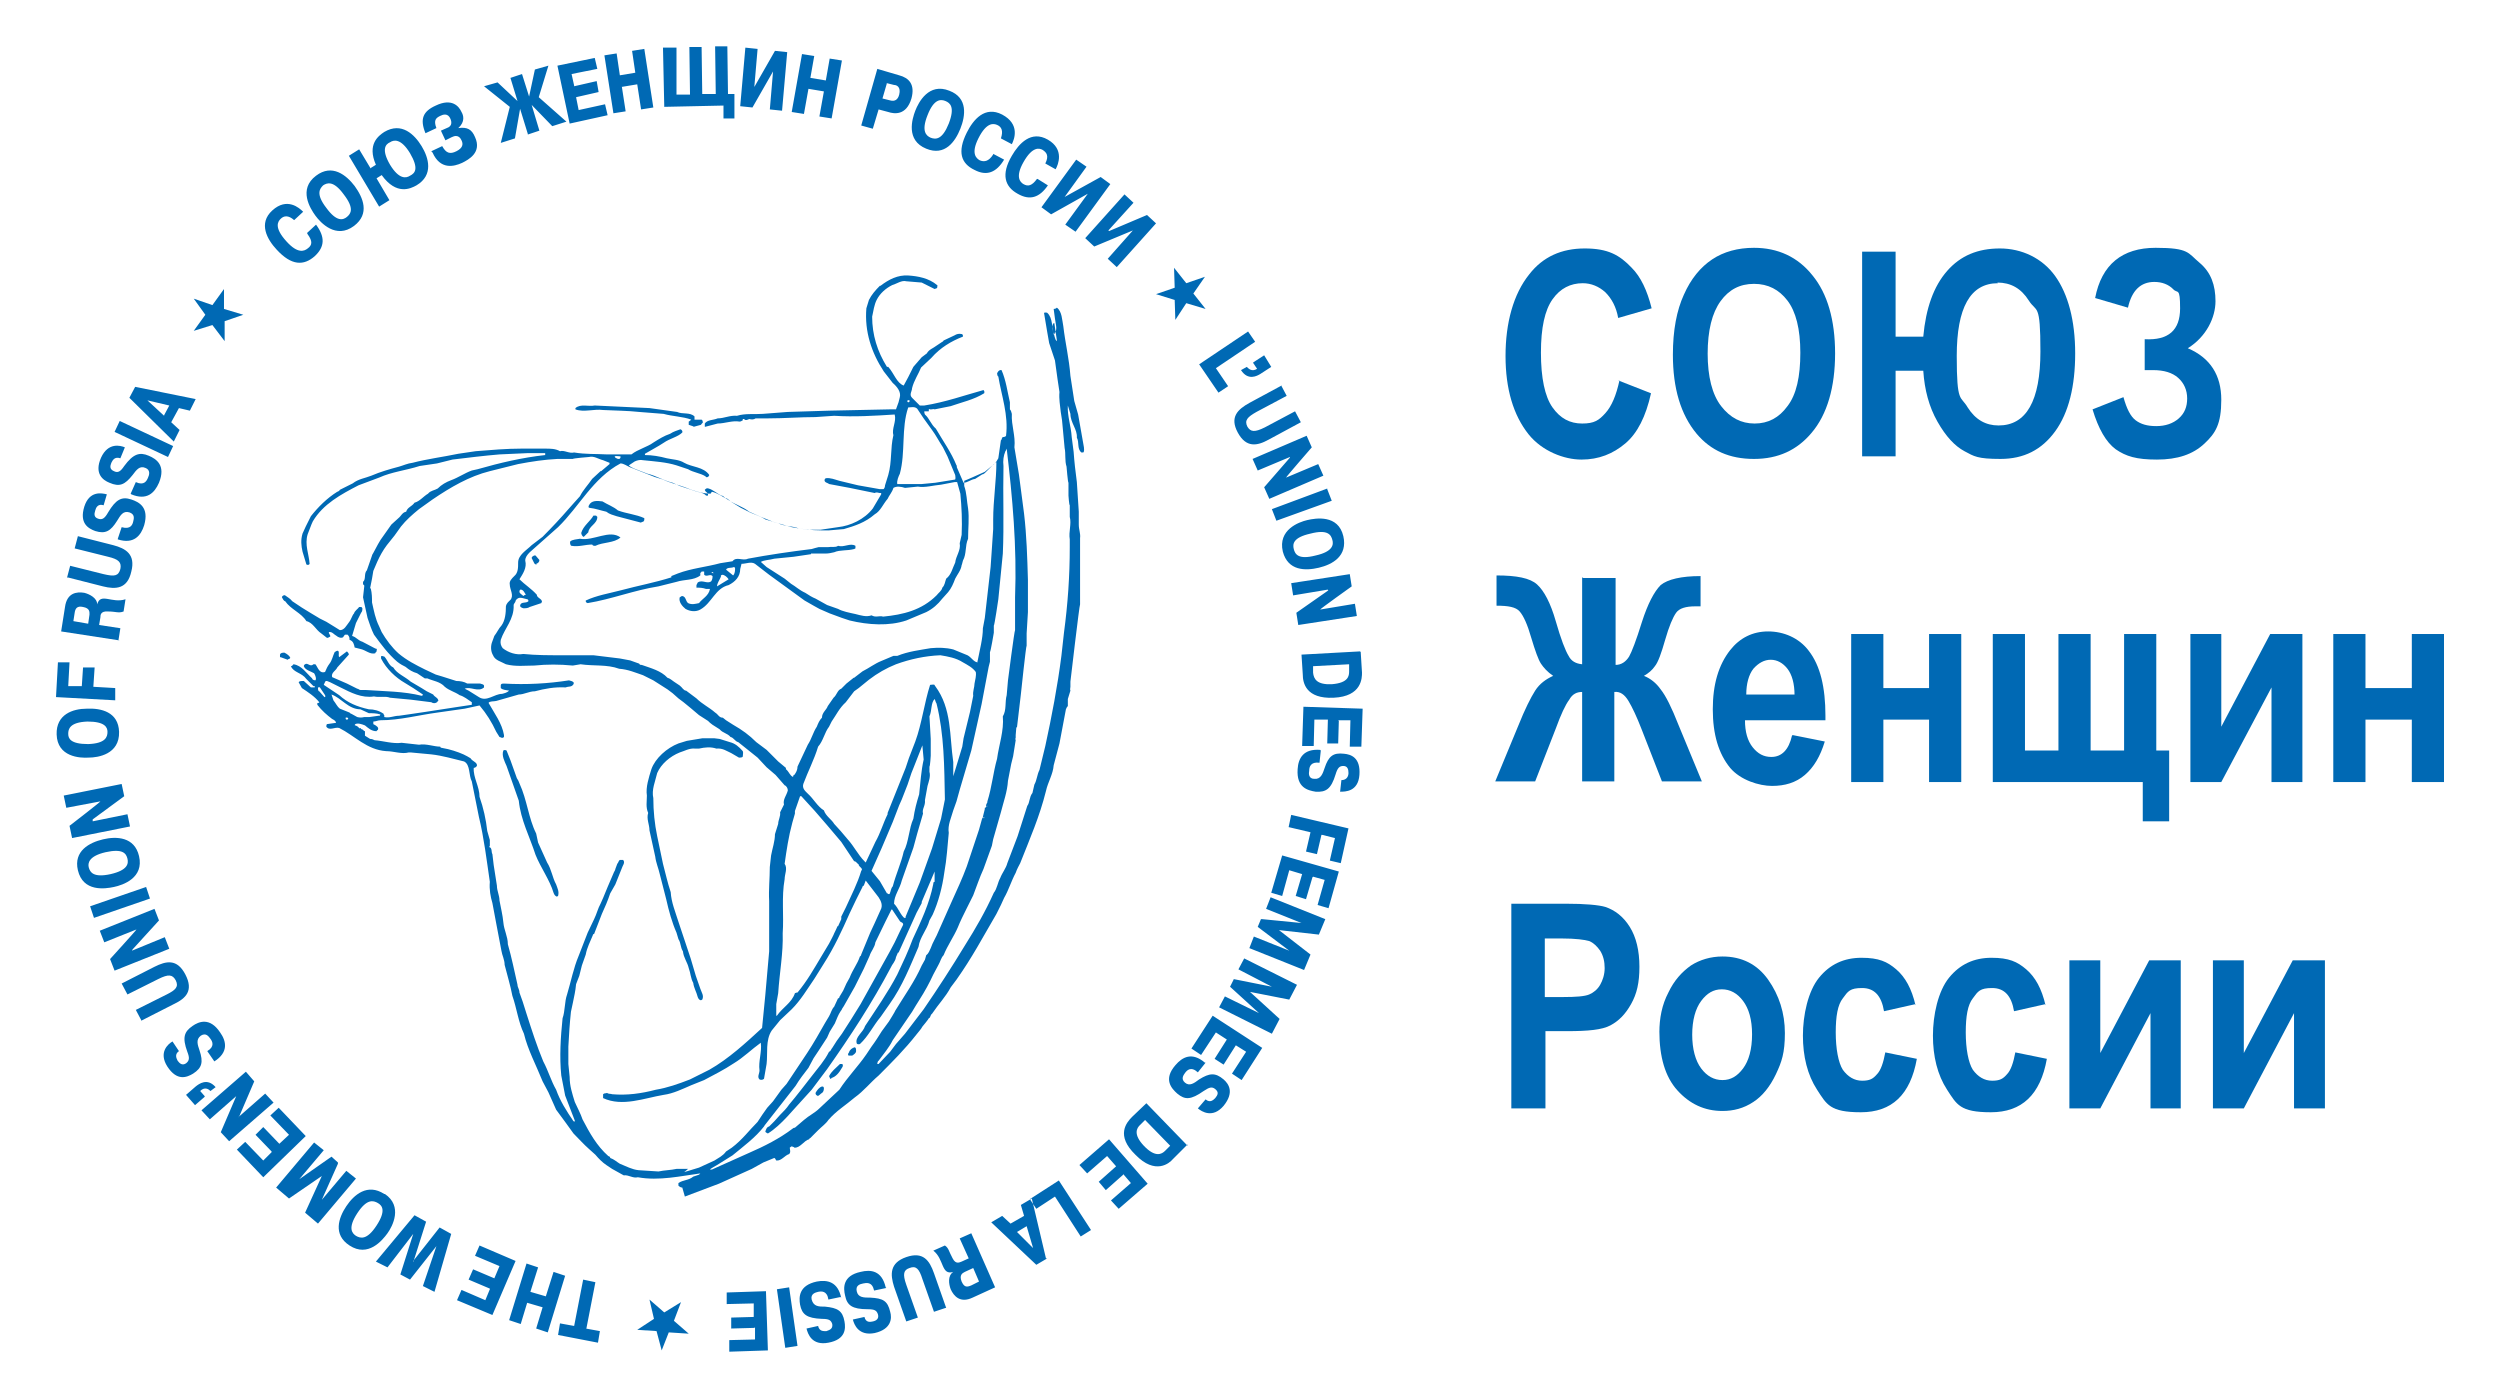
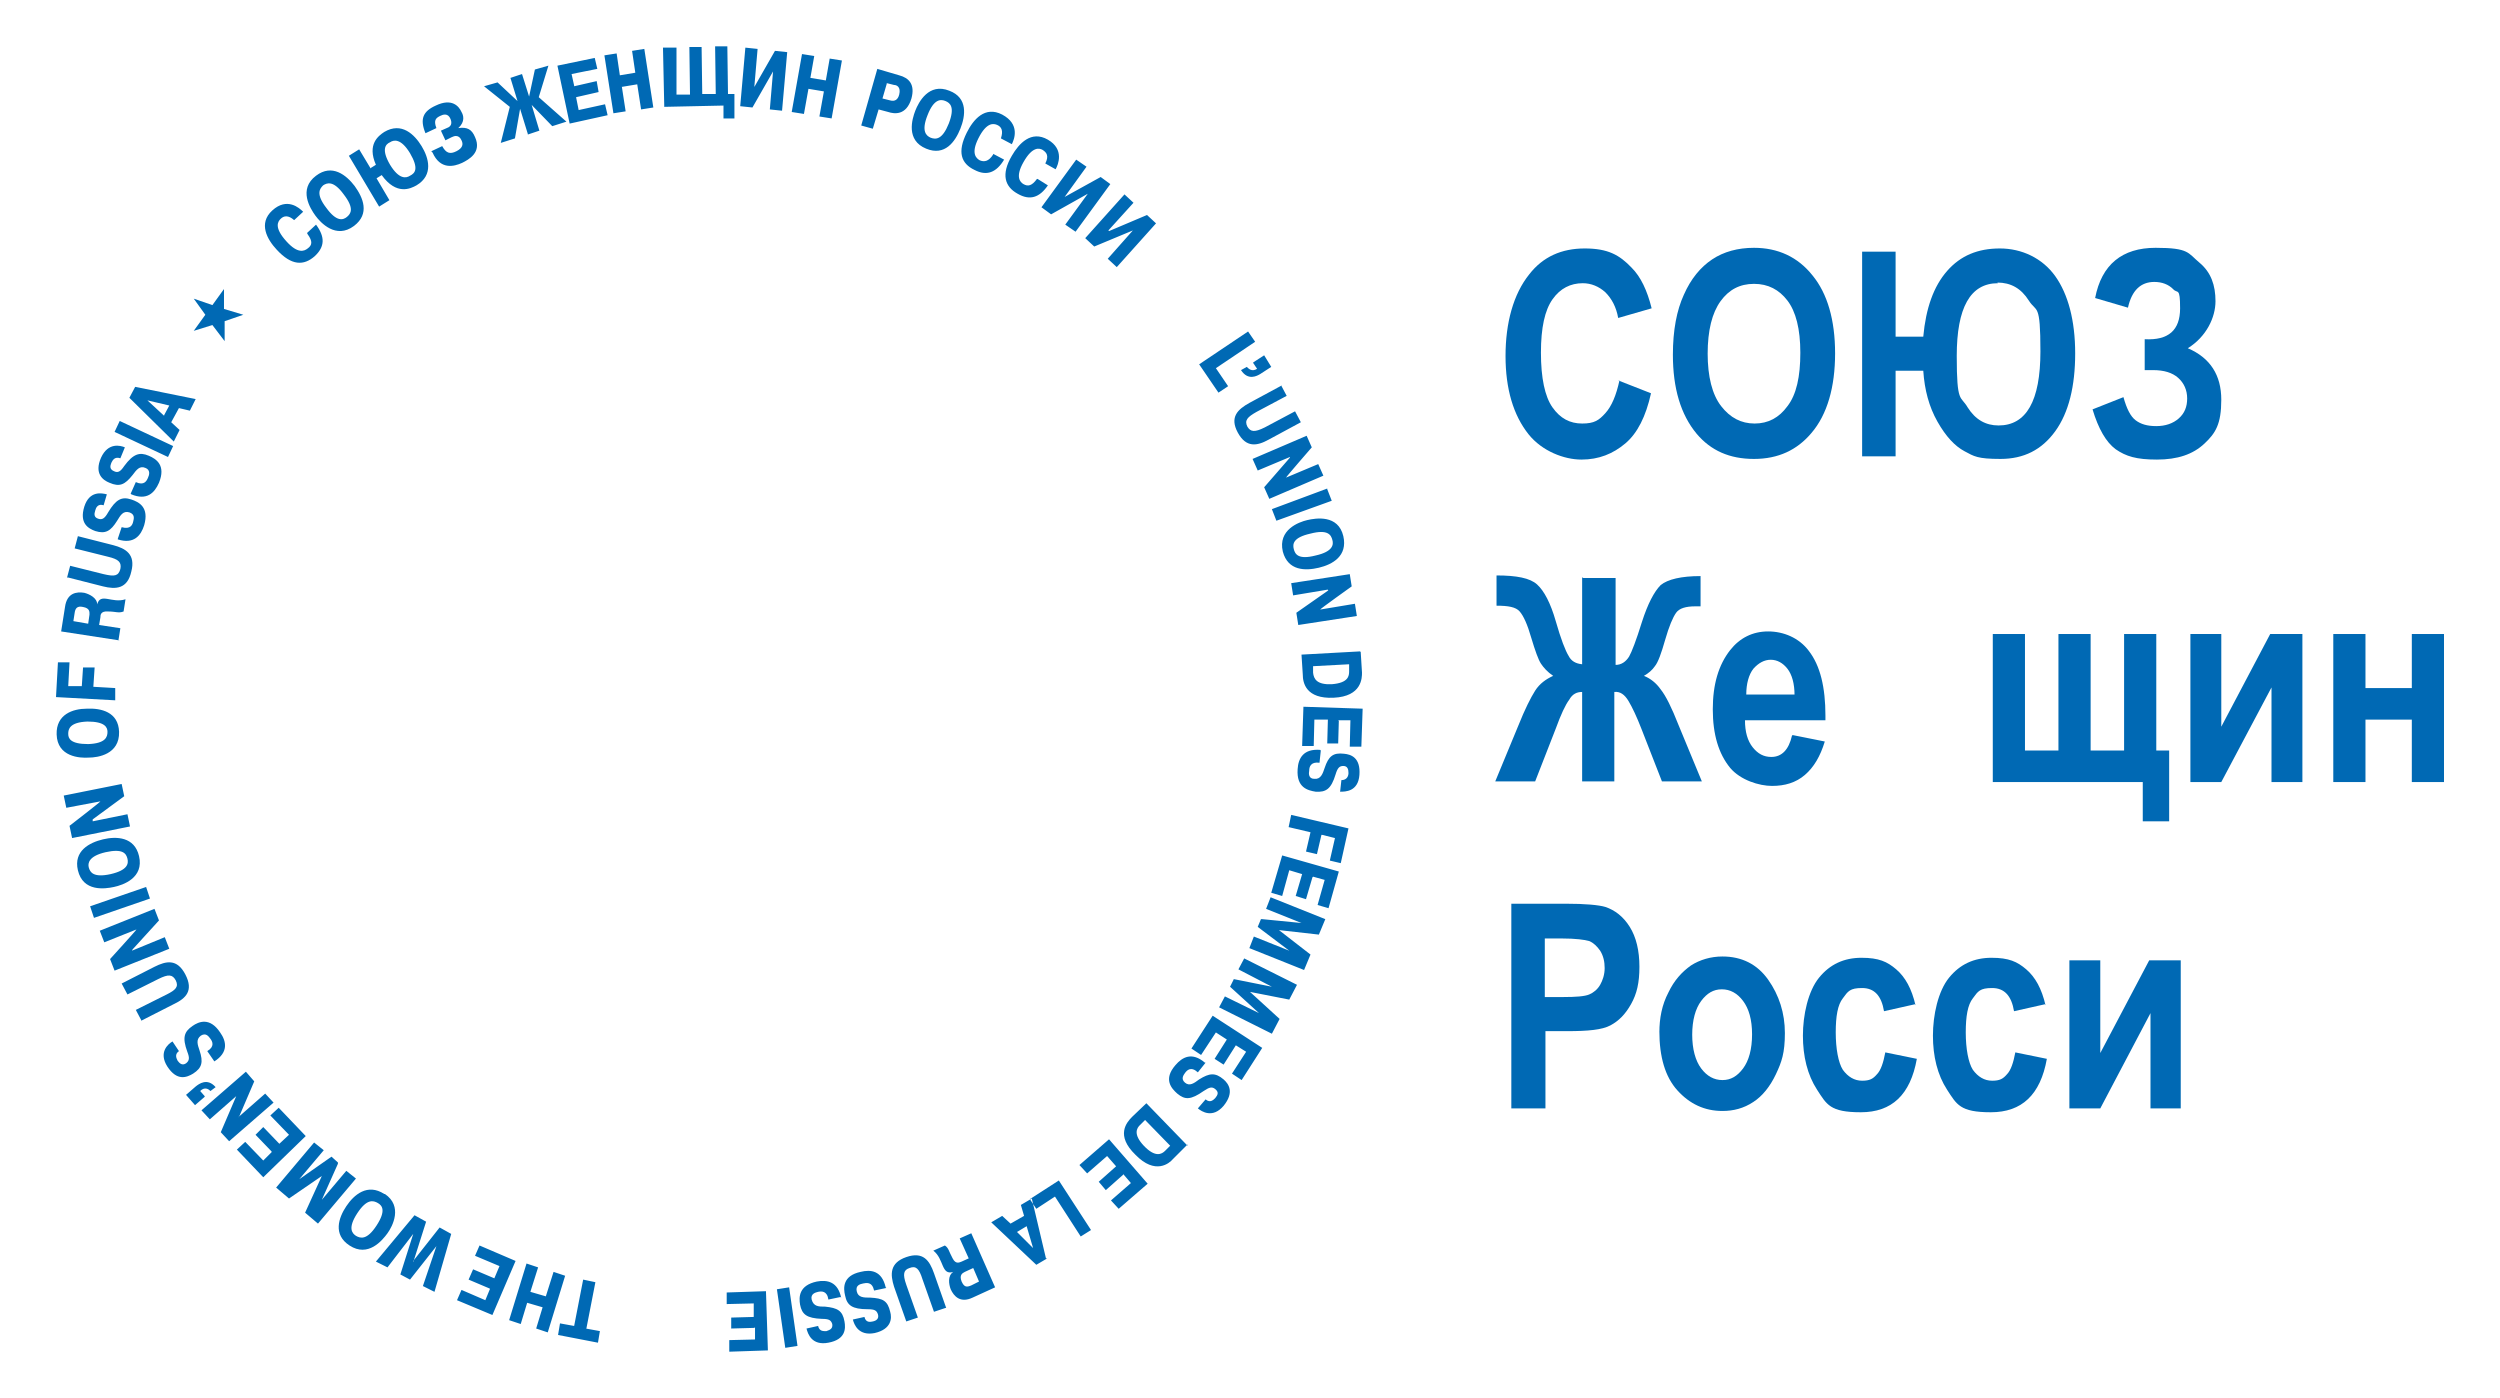
<svg xmlns="http://www.w3.org/2000/svg" id="_Слой_2" version="1.1" viewBox="0 0 388.4 217.2">
  <defs>
    <style> .st0, .st1 { fill: #0069b4; } .st1 { fill-rule: evenodd; } </style>
  </defs>
  <g id="_Слой_1-2">
-     <path class="st1" d="M164.1,51.8h0c-.2,0-.2-.2-.4-.2l.4.2ZM144.4,63h0s0-.2,0-.3v.3ZM126.2,86.2h0s0,0,0,0ZM56,113.2h-.2s.2,0,.2,0ZM166,104.7h0c0,0,0,0,0,0ZM165.9,105.8h0ZM76.3,131.6h0v-.2s0,.2,0,.2ZM157.9,112.1h0c0,0,0-.2,0-.3v.3ZM157.8,112.1h0c0,0,0,0,0,0ZM157.8,112.3h0v-.2s0,.2,0,.2ZM157.8,112.5h0c0-.1,0,0,0,0ZM157.8,112.6h0c0,0,0,0,0,0ZM157.7,112.8h0ZM148,120.5h0c0,0,0,0,0,0ZM153.5,124.7h0v-.2s0,.2,0,.2ZM153.4,124.9h.1c0,0-.1,0-.1,0ZM153.3,125.4h0v-.2h.1c0,0-.1.2-.1.2h0ZM153.2,125.6h0c0,0,0,0,0,0ZM152.9,126.7h0c0,0,0,0,0-.2v.2ZM152.8,127.1h0c0,0,0-.2.1-.2v.2ZM158.2,133h0c0,0,0,0,0,0ZM130.6,142.5h0c0-.1,0,0,0,0ZM130.5,142.8h0c0-.1,0,0,0,0ZM120.5,157.8h0c0-.1,0,0,0,0ZM107.6,66.2h0l-.6-.2c0-.1,0-.3,0-.5,0,0,.2-.1.4-.3-1.3-.5-2.9-.5-4.3-.9l-3.8-.3c-1.8-.2-3.7-.2-5.6-.3-1.4-.2-3,.4-4.3-.1,0,0,0-.2,0-.2.8-.7,2-.2,3-.4l8.5.4,4.3.6c.8.4,2,0,2.7.7,0,.2,0,.3,0,.5h0s1.1,0,1.1,0c.1,0,.2.3.2.4,0,.1-.2.2-.3.4l-1.1.3h0ZM164.2,53h0c-.4-.3-.3-.9-.6-1.4,0,0,0-.2,0-.2-.2-.4-.1-.8,0-1.1,0,0,.1-.1.2-.1l.4,2.7v.2ZM96.1,71.3h0c-.2,0-.3-.1-.5-.2,0,0-.1-.1-.1-.2.2-.1.6,0,.9,0v.2c0,0-.1.2-.2.2h0s0,0,0,0ZM141.1,62.5h0c-.1,0-.2-.2-.1-.3h.1c.1-.1.2,0,.2,0v.2c0,0-.1.1-.2.1ZM90.7,83.4h0c-.2,0-.4-.4-.4-.6.3-1.1,1.4-1.8,1.9-2.7.1,0,.2,0,.4,0,0,0,0,0,.2.2,0,1.1-1.3,1.4-1.4,2.4l-.7.7h0ZM99.6,81.2h0l-3.8-1c-.6-.2-1.1-.3-1.6-.7-.9-.2-1.7-.5-2.6-.6-.2,0-.2-.2-.1-.4.4-.8,1.3-.7,2.1-.6.8.5,1.7.8,2.4,1.4,1.3.5,2.8.6,4.1,1.2v.2c0,.2-.1.4-.4.4h0s0,0,0,0ZM92.4,84.8h0c-.1,0-.3,0-.4-.2-1.1,0-2.1.4-3.2.2-.2,0-.3-.5-.2-.7.4-.3,1-.3,1.5-.4,2.1.4,4.6-1.5,6.3-.2-1,.9-2.7.7-3.9,1.3h0c0,0,0,0,0,0ZM83.4,87.7h0c-.1,0-.3,0-.4-.2l-.4-.8c0-.2.2-.3.4-.4,0,0,.2,0,.2,0l.6.7c0,.3-.2.5-.5.6ZM148.4,74.5h0l-3.1.5-2.1.2h-2.8c0,0-1,0-1,0-.1-.5.2-1.2.4-1.6.9-3.3.2-7.1,1.3-10.3.4,0,1-.2,1.4.2l1,1.5,1.3,1.8c.6.8,1.1,1.8,1.7,2.7l.7,1.4,1.2,2.9c0,.2.1.4,0,.7h-.1ZM81.2,92.5h0c-.2-.2-.5-.3-.5-.6,0,0,0-.3.2-.3.4,0,.6.5.8.8,0,0-.2,0-.4.2h0ZM44.7,102.5h0l-1.1-.4h-.1c0,0,0-.2,0-.2v-.2c.1-.3.4-.3.7-.3.4.2.8.5.9.8,0,0-.1.2-.3.2h0ZM58.3,101.5h0c-.9.2-1.4-.5-2.4-.7l-.8-.2c-.1-.5-.2-1-.8-1.2,0-.3,0-.5-.3-.8-.2,0-.2,0-.4,0,0,0-.2.2-.3.4-.3.2-.8,0-1-.2-.4-.2-.7-.7-1.2-.6-.1.2.3.5.2.7-.2.1-.3.2-.5.2l-.9-.7c-.8-.5-1.3-1.7-2.3-1.9-.8-1.3-2.4-1.8-3.3-3.1-.2,0-.4-.4-.5-.6,0-.2.3-.4.5-.3.4.3.8.5,1.1.9l1.5,1,1.3.8,1.5.9,1,.5,1.3.8.8.5c.7,0,1-.7,1.4-1.2.4-.5.5-1.1.8-1.4.1-.4.6-.7.8-1,0,0,.2,0,.3,0,0,0,.1,0,.2.2,0,.2,0,.5-.2.7l-.8,1.6-.3,1-.3,1h0c.7.2.9.7,1.6.9l1.9,1c.1,0,.1.1.3.1.1,0,0,.2,0,.4,0,0-.1.2-.2.2h0ZM110.7,89h0c0,0-.2,0-.2,0,0,0,.2-.2.3-.1,0,0,0,.1,0,.2h0ZM113.9,89.4h0l-1.1-.9c.2-.4.8-.2,1.2-.4,0,0,.2,0,.2.2,0,.3,0,.8-.3,1.1h0s0,0,0,0ZM111.4,91.1h0c0-.5.4-1,.6-1.5v-.2c0,0,.2-.1.2-.1.4,0,.8.4,1,.7l-1.8,1.1h0ZM50.6,108.3h-.2c0,0-.8-.9-.8-.9-.2,0-.2-.4-.2-.6h.1c0-.1.2,0,.2,0l.8,1.2c0,0,.1.2,0,.3h0ZM53.9,111.8h0c-.2,0-.2-.1-.2-.3h.1c.1-.1.2,0,.3.1,0,0,0,.2-.2.2h0ZM58.8,111.2h0l-1.4.2h-.8c-.4.1-.7.1-1.1,0l-.9-.5c-.1,0-.2-.1-.3-.2l-1.5-.6c-.4-.3-.6-.8-1-1.3l-.3-.9c1.5.5,2.6,2.3,4.5,2.3l1.3.6c.5,0,1.2,0,1.8.2,0,0,0,0-.1.2h0s0,0,0,0ZM123.2,120.7h0c-.5-.2-.6-.8-1.1-1.2v-.2c0,0-1.2-1-1.2-1l-1.8-1.8-1.6-1.2c-1.1-1.1-2.2-1.9-3.6-2.7l-1.1-.7-.5-.4c-.6,0-.7-.5-1.2-.8-.9-.8-2-1.3-2.9-2.2l-1.6-1.2c-.4,0-.6-.5-1-.8l-.9-.6c-.3-.2-.6-.5-1-.6-1-1.1-2.6-1.5-4-2-.2,0-.3,0-.4-.2l-1.4-.5-1.6-.3-4.1-.5h-2.4c0,0-2.6,0-2.6,0-2,0-3.9,0-5.9-.2-1.1.2-2.3-.2-3.2-.9-.3-.4-.4-.8-.3-1.3.6-1.8,2.1-3.2,2-5.4,0-.2.2-.3.3-.6,0-.2.2-.3.3-.4.4-.3,1,0,1.5.1,0,0,.2,0,.2.3-.4.4-1.2,0-1.3.7,0,.2.2.3.5.4.4,0,.7,0,1-.2l1.8-.6c0,0,0-.1.1-.2,0-.5-.8-.6-.8-1.1-.8-.9-1.9-1.6-2.7-2.4.5-.8,1.2-1.8.9-2.9,0-.5.3-.9.7-1.3l4.4-3.9c3.3-3.2,5.4-7.6,9.7-9.9.5,0,1,.4,1.5.6l3.8,1.5,1.3.4c1,.5,2.3.8,3.4,1.2,1.2.5,2.7,1,4,1,0,0,.1-.2.2-.3.9.2,1.7.8,2.6,1.3,1,.7,2.2,1,3.2,1.8l1.8.8,2,.8,2.1.6.7.2c1.5.3,3.1.5,4.6.5h1.2c0,0,2.3-.2,2.3-.2,1.7-.5,3.3-1,4.8-2.3.9-.5,1.3-1.6,2-2.4.2-.5.7-1,.9-1.7.5-.3,1.2-.2,1.8,0l2-.2c1.1.2,2.4-.2,3.6-.3l2.1-.4c.1,0,.3,0,.4,0l.5,1.8c.2,2.1.3,4.2.2,6.4l-.3,1.3c.2,1.1-.6,2-.7,3-.4.8-.6,1.9-1.4,2.5-.2.5-.2,1-.6,1.4-.1.5-.6.8-.9,1.2-2.3,2.3-5.2,3-8.3,3.3-.6-.2-1.1.2-1.8-.2-.8.3-1.7,0-2.5-.2-.9-.2-2-.4-2.7-.8l-1.7-.6-1.8-1c-.5-.2-1-.5-1.6-.9-.9-.4-1.5-1-2.2-1.4l-1-.8-2.8-1.8-.9-.8c.5-.3,1.4-.3,2.1-.5l3-.3,2.7-.4s0-.2.1-.1h0c0,0,2.2,0,2.2,0,.4,0,.9-.1,1.3-.2h0c.9-.4,2-.2,3.1-.5,0,0,0,0,.2-.1,0-.2,0-.3,0-.4-.8-.5-1.8.3-2.7,0-.4.3-1,.1-1.5.2h-1.5c-.4.1-.8.2-1.1.3-3.3.4-6.7.9-9.9,1.5-.8.4-1.8-.4-2.4.4l-1.9.3c-2.2.6-4.5.8-6.6,1.6l-1,.4v.2c-2.5.8-5.2,1.3-7.8,2-1.9.5-3.8.8-5.5,1.6,0,.2,0,.3.3.4,3.7-.6,7.2-2,11-2.6l2.8-.7c1.2-.4,2.7-.2,3.7-1,0-.2,0-.3,0-.4,0,0,.1,0,.2-.2.1,0,.3,0,.4,0,0,.2,0,.3,0,.5.4.4.9-.2,1.3.2,0,.2,0,.5-.2.8-.6.5-1.4-.3-2.1.2,0,0-.1.2-.2.4,0,.2,0,.3,0,.4.5,0,.9,0,1.5.2.2,0,.4,0,.6,0h0c-.2,1.1-1.2,1.5-1.7,2.2-.5.1-1.1.3-1.7,0-.4-.3-.3-1-.9-1.1-.2,0-.3.2-.4.2-.2.7.4,1.4.9,1.8.7.4,1.6.5,2.3.1,1.8-1,2.3-3.3,4.4-3.8,1-.5,1.8-1.3,1.8-2.5l.2-.8c.7,0,1.5-.4,2.1,0l2.2,1.7,3.3,2.4,2.2,1.6,1.4.8.9.5,1.6.7,1.9.7,1.2.4c2.9.7,6.1.9,8.8,0l3.1-1.3c1-.5,1.8-1.2,2.5-2.1l.9-1c.5-.6.8-1.3,1.1-2.1.3-.6.9-1.3,1-2.1.1-.2.1-.4.2-.7.6-1.1.3-2.3.8-3.4,0-1.6.2-3.2,0-4.7-.2-1.1-.2-2.4-.6-3.5v-.8c.1,0,3.2-1.4,3.2-1.4l1.8-1.5c0,2.8-.5,6-.5,8.9v1.5c0,0-.2,3-.2,3l-.2,2.9-.9,7.9-.3,1.6c0,1.6-.5,3.4-.8,5,0,0-.1.2,0,.3-.6,0-1-.8-1.6-1.1l-2.2-.9c-1.2-.3-2.3-.3-3.5-.2-1.7.3-3.5.5-5.2,1.2-.2,0-.4,0-.6,0l-1.9.8c-1,.4-1.9,1.1-2.9,1.6l-1.3,1c-.1,0-.1,0-.2.1l-1,.8-.8.8c-.6.2-.7,1-1.2,1.4l-.9,1.3c-.2.6-.9,1-.9,1.8-.4.4-.6.9-.8,1.4-.6.9-.8,1.9-1.4,2.8l-1.6,3.4c0,.5-.2.9-.5,1.3h-.1s0,0,0,0ZM86.6,139.3h0c-.3,0-.5-.3-.6-.6-.6-2-2-3.9-2.8-5.9-.9-2.8-2.3-5.4-2.6-8.4l-1.9-5.4c-.3-.7-.8-1.6-.5-2.4.1-.1.3-.1.5,0l.6,1.5,1,2.8c.2.3.3.5.4.8,1.2,2.6,1.4,5.4,2.6,7.8l.3,1.4,1.4,3.1c.7,1.1.8,2.3,1.4,3.4.2.6.5,1.1.3,1.8,0,0,0,0-.2.1h-.1c0,0,0,0,0,0ZM134.3,133.8h0c-1-1-1.6-2.3-2.6-3.4l-1.1-1.3-1-1.1c-.4-.7-1.3-1.2-1.6-2.1-1-.6-1.6-1.8-2.5-2.6-.4-.4-.9-.8-.7-1.5.7-1.9,1.7-3.8,2.3-5.8.8-.9,1-2.2,1.7-3.1l.4-.8c.7-1,1.2-2.1,2.2-3l1.3-1.7.7-.5,1.6-1.3c1.3-1,2.7-1.8,4.2-2.4,2.2-.8,4.5-1.3,6.9-1.4,1.2.2,2.4.4,3.5,1.1.7.4,1.5.8,2,1.5.1.6-.1,1.2-.2,1.8,0,.6-.3,1.2-.2,1.9l-.5,2.5-1,4.1-.2,1.3-1,3.3-.4,1.3v-2.2c-.6-4.1-.2-8.3-2.8-11.8,0,0-.1-.1-.1-.2-.2-.1-.4,0-.7,0-.9,2.8-1.3,6.1-2.3,8.8l-1,2.6-.5,1.5-2.8,7s0,0,0,.2c-.7,1.4-1.1,2.9-1.9,4.3l-1.5,3.2h0ZM137.9,138.8h-.1s-1.1-1.9-1.1-1.9l-1.3-1.6,1.6-3.6,1.7-4,1-2.6.4-.9.9-2.3.6-1.8.4-1,1.3-3.3.2,2.2c-.4,1.8-.5,3.6-.7,5.4-.4,1.3-.7,2.4-.9,3.8-.7,1.5-.7,3.6-1.5,5.1-.4,1.8-1.2,3.5-1.7,5.4-.3.3-.3.8-.5,1.2h-.2ZM140.6,142.7h0c-.7-.5-1-1.6-1.7-2.3,0-1.3.9-2.3,1.2-3.6l1.8-5.1.6-2.2.9-3.1c-.2-.7.4-1.2.3-2.1l.4-2.2c.2-.7.5-1.5.3-2.2v-.8c.1,0,.2-1.7.2-1.7v-2.6c0,0-.2-3.5-.2-3.5.4-.9.2-2.1.8-2.7.1.1.1.4.3.7,1.2,4.8,1.2,9.8,1.3,14.9l-.6,3-1.4,4.6-1.9,5.3-2.2,5.3v.2c-.1,0-.2,0-.2,0ZM108.9,155.4h0c-.2,0-.4-.2-.5-.5-.2-.8-.6-1.4-.7-2.2-.4-.7-.4-1.5-.7-2.3-.2-.9-.8-1.6-.9-2.6-.4-.6-.3-1.3-.7-1.9l-.3-1c-.7-1.6-1.2-3.4-1.6-5.2l-1-3.9c-.2-.9-.6-1.8-.7-2.7l-.9-4.1c0-.9-.5-1.8-.2-2.7-.4-.9-.2-1.8-.2-2.7-.2-1.3.3-2.8.7-4.1.6-1.7,2.4-3.3,4.2-4l1.3-.4,2.4-.4h1.9c0,0,.8.1.8.1l1.6.5c.8.2,1.4.7,2,1.4.1.2,0,.6,0,.8,0,.2-.4.2-.6.2l-1.2-.7c-.7-.3-1.3-.8-2.3-.7-.9-.3-1.8-.2-2.7,0-.2,0-.4,0-.6,0-.9-.1-1.7.4-2.4.6-1.5.6-2.9,1.8-3.5,3.2-.3,1.3-.9,2.6-.6,3.9,0,2,.2,4,.6,5.9l.9,4.3c.4,1.5.7,2.9,1.2,4.4.1,1.6.7,3,1.2,4.6l1.9,5.7.8,2.7.7,2c.2.6.6,1.1.3,1.7,0,0-.2.1-.2.1h0s0,0,0,0ZM120.6,157.8h0v-1.8c0,0,.3-1.7.3-1.7.2-3.1.8-6.3.7-9.3.2-2.8-.2-5.6.3-8.4,0-.8.5-1.7,0-2.4.3-2.1.6-4.2,1.2-6.4l.4-1.4c0,0,0-.3,0-.4l.8-2.3h.2l2.1,2.3,1.9,2.2,1.1,1.3,1.1,1.3,2,3c.3,0,.4.3.7.5,0,.4.8.6.4,1-.6,2-1.5,3.7-2.4,5.7l-.7,1.4v.2h0s0,.2,0,.2l-.5,1.1h-.1c0,.1-.5,1.1-.5,1.1h0c0,.1-.8,1.6-.8,1.6l-1.2,2c-1.2,2-2.2,3.8-3.7,5.6-.1,0-.2,0-.4.1-.5,1.5-1.9,2.2-2.8,3.5h0ZM132.3,164h0c-.1,0-.3,0-.4,0-.2,0-.2-.3,0-.5.1-.4.5-.7.9-.8.2.1.2.3.2.6,0,.3-.3.5-.6.7h0c0,0,0,0,0,0ZM129.2,167.6h-.2c-.1-.1-.1-.3-.2-.4.4-.8,1-1.2,1.7-1.9h.3c.2,0,.2.4,0,.6-.4.7-.9,1.4-1.7,1.6h0s0,0,0,0ZM127,170.2h0c-.2,0-.3-.2-.3-.4.2-.4.6-.9,1-1,.2,0,.2,0,.3.2,0,.2,0,.6-.3.8-.2.1-.4.4-.7.5h0s0,0,0,0ZM106.9,181.6h-1.8c-.9.2-1.9.2-2.8.4l-3.1-.2c-1-.1-1.9-.6-2.9-1-.5-.3-.9-.7-1.5-.9,0-.1,0-.2-.3-.3-1.8-1.6-2.9-3.6-4-5.7-.3-.9-.8-1.8-1.2-2.7-.4-1.3-.8-2.5-.8-3.9l-.2-2v-2.7c.1-1.9.2-3.5.4-5.4l.3-1.4c.2-1,.4-1.8.5-2.9l.5-1.3.4-1.6.6-1.7c.2-1.1.7-2,1.1-3,0,0,0-.2.2-.2l1.2-3.1c.5-1.1.9-2,1.3-3.2l.8-1.4,1-2.5c.1-.4.6-.9.2-1.3-.2,0-.4,0-.5,0-.2.1-.2.4-.4.6l-.3.8c0,.2-.2.4-.3.7l-.9,2.1-.7,1.7-.4.9c-.4.7-.6,1.6-1,2.4l-1,2.1-1.4,3.6c-.8,1.9-1.2,4-1.8,6-.4,1.1-.3,2.6-.7,3.7-.3,2.9-.5,6-.2,8.9l.6,3.1,1.5,3.9c0,0,0,.1,0,.2,0,0,0-.1-.2-.1-1.1-1.6-2.1-3.2-2.7-4.9-.8-1.4-1.2-2.9-2-4.4-1-2.4-1.8-4.9-2.6-7.4l-.6-1.9-.5-1.4c0-.5-.3-.8-.3-1.2-.5-2.2-.9-4.2-1.5-6.3,0-1.2-.6-2.2-.7-3.4-.1-1.1-.4-2.3-.6-3.4,0-.8-.4-1.5-.4-2.3l-.5-3.2-.2-1.7c-.2-.3,0-1-.5-1.1,0,0,0,0,.1-.2,0,0,0-.6,0-.9l-.4-1.4c-.2-1.8-.6-3.6-1.2-5.3,0-1.6-1-3-.9-4.5.2,0,.5-.2.5-.4,0-.5-.7-.6-1-1.1-.3-.2-.7-.4-1.1-.6-.9-.4-2.1-.8-3.3-1,0,0-.3,0-.3-.2-1,0-2.2-.5-3.3-.3l-2.7-.3c-1.3.2-2.9-.3-4.2-.4-.2-.1-.4-.2-.7-.2l-.8-.5v-.7c-.2,0-.3-.3-.5-.3,0,0-.1,0-.2-.2,0,0-.2,0-.2.1,0-.2-.3-.4-.6-.5,0,0-.2,0,0-.2.4-.2,1,0,1.5.2.5.4,1,.9,1.8.9,0,0,0-.1.2-.2.2-.4-.2-.6-.5-.8,0,0-.1,0-.2-.1v-.2c0,0,0,0,0-.2.4,0,.7-.2,1.1-.2,3,0,5.9-.8,8.9-1.2l4.2-.6,2.3-.5c1.1,1.3,1.9,2.6,2.6,4.1l.5.8c.2,0,.4.3.7,0,0,0,0-.2,0-.3-.3-1.8-1.5-3.4-2.4-5,.2-.3.8-.2,1.2-.3l3.5-1c.8,0,1.6-.5,2.5-.5,1.5-.4,3.1-.7,4.8-.6.4-.2.9,0,1.2-.5,0,0,.1-.2,0-.3-.2-.2-.4-.2-.7-.3-3.2.5-6.6.7-10.1.5-.2,0-.5,0-.5.3,0,.1,0,.3,0,.4.3.3.8.3,1.3.4h0c-.3.3-.7.4-1.1.5-1.2,0-2.4,1.3-3.6.5l-1.6-1-.6-.3c.9-.4,2.1.6,3-.2,0,0,0-.2,0-.3-.1-.2-.3-.2-.6-.3h-2c-.5-.3-1.1-.4-1.7-.4l-2.2-.7-1-.3-1.7-.8c-1.4-.7-2.8-1.4-4.1-2.5-1-.9-1.9-2.1-2.6-3.3l-.4-.9c-.6-1.2-.8-2.4-1.1-3.7,0-.7,0-1.4-.2-2.2,0,0,0,0-.2,0h.1c0,0,.3-1.5.3-1.5l.2-1.2.6-1.4c.4-.9.9-1.8,1.5-2.6l1.2-1.5,1-1.4c.8-1,1.7-1.8,2.8-2.7l2.1-1.5c2.8-1.9,5.7-3.6,8.9-4.4l4.4-1.1c2.1-.4,4.1-.7,6.1-.8h2.4c0-.1,2.5-.3,2.5-.3.8-.2,1.4.3,2.2.5l1,.4v.2c0,0-1.3,1.1-1.3,1.1h-.1c0,0-1.3,1.2-1.3,1.2-.6.9-1.4,1.7-1.9,2.7l-.9,1-.8.9c-1.3,1.5-2.7,3-4.1,4.4l-1.7,1.3c-.8.8-2.1,1.5-2.1,2.7,0,.8,0,1.6-.6,2.1-.4.4-.8.8-.7,1.3,0,.8.7,1.7.1,2.4-.3.3-.6.5-.7,1,0,1-.1,2.2-.7,3-.4.4-.7,1.1-1.1,1.6l-.4,1.1c-.2.7-.1,1.4.2,1.9.3.8,1.3,1,2,1.4,1.5.4,3,.2,4.4.2,2-.2,3.9-.2,6,0l1.2-.2c2,.3,4.1,0,6,.7,1.4.1,2.5.6,3.7,1l1.6.8,2.2,1.4.8.6.9.8.8.6,1.1.9,1.3,1.1,1.4.9c.2.2.4.4.7.6l1.1.7c.5.6,1.2.6,1.7,1.2.5.1.7.7,1.2.8l3,2.4,1.4,1.5,1.4,1.2,1.4,1.6c.3.1.5.5.5.8-.2.8-.8,1.4-.6,2.2l-.6,1.2c.1.6-.3,1.2-.3,1.8l-.5,1.6c0,1.1-.4,2.2-.6,3.3l-.2,1.8c0,1.8-.2,3.5-.1,5.3v1.7c0,0,0,1.9,0,1.9,0,1.4,0,2.8,0,4.2l-.6,6.8-.5,5.1c-2.5,2.3-5.2,4.8-8.2,6.5l-3,1.5c-1.8.7-3.5,1.3-5.3,1.6-2.3.6-4.5.9-6.8.7-.2-.1-.5,0-.8-.2-.2.1-.4,0-.6.2,0,.2,0,.3,0,.6,3,1.4,6.4,0,9.4-.5,1.5-.2,2.9-.9,4.3-1.5l2-.8c1.5-.8,3.1-1.6,4.6-2.6,1.5-.9,2.8-2.2,4.2-3.2.2,1.4-.4,2.9-.2,4.3,0,.5-.4,1,0,1.4.2.1.5.1.7-.1l.4-2.3c.2-1.6-.2-3.7.8-5.2l1.3-1.6,1.8-1.7c1.4-1.4,2.4-3.1,3.5-4.7l1.5-2.4c1.6-2.5,2.8-5.1,4-7.8l1-2.1c.1-.2.2-.4.3-.6l.7-1.4c0,0,0-.2.2-.2l.3-.8,2,2.6c.4.6.7,1.3.3,2l-.9,2-.7,1.5-1.4,3.4c0,0,0,.2-.2.3-.4,1.2-1.1,2-1.6,3.3l-.5.9-.5,1.1-.6,1c0,.1,0,.2-.2.2l-.6,1.3c-.4.4-.5,1-.8,1.5l-.6,1c-.8,1.4-1.8,3.2-2.8,4.7l-1.6,2.4-1.6,2.4-.8.9-1.3,1.8-.9,1c-.5.7-1,1.4-1.5,2.2-1.3,1.3-2.4,2.8-4,4l-.9.6h0c-.5.7-1.2,1-1.8,1.4l-2.4,1.1-2.3.7h0ZM110.6,181.7h0c0,0-.2,0-.3,0h0c0-.1,1.1-.7,1.1-.7l2.4-1.5c1.7-1.4,3.6-2.8,4.9-4.5,0,0,.1-.2.2-.3l4.7-6c.6-1,1.3-1.9,2-2.8l.8-1.5.8-1.2,1.3-2,.4-.9.8-1.3c.3-.7.5-1.3.9-1.9,0,0,.1-.1.2-.3,0-.1.2-.3.3-.5l1.7-3,1.4-2.8.9-2c.2-.7.8-1.3.9-2.1l1.6-3.3.9-1.8h.1s1.2,1.8,1.2,1.8c.1.2.6.2.5.6l-.3.6-1,2.1-.8,1.5-4.5,8.1c-.9,1.5-2,3.2-2.9,4.6l-.8,1.1-.7,1.1c-.2.2-.2.5-.5.6-.7,1.4-1.7,2.5-2.7,3.8-1.1,1.4-2.3,3-3.5,4.4-.4.6-.9,1.1-1.4,1.6l-.9,1-.8.8c-.4.1-.5.5-.6.8,0,.1.2.2.4.3,2.1-1.3,4-3.8,5.8-5.7l1-1.1,2.4-3.2c3.6-5.1,7-10.3,9.9-15.8.2-.5.7-.9.8-1.6.1-.2.2-.5.3-.7h.1c0,0,2.8-6.2,2.8-6.2l.8-1.5v-.2c0,0,2-4.7,2-4.7v1.6c-.2,0-.2.2-.2.3-.6,3.1-1.9,5.8-3.2,8.6-.7,1.9-1.5,3.6-2.4,5.5-1.4,2.7-3.3,5.4-5,8-.3,1-1.6,1.7-1.3,2.7,0,.1.3.2.5.1,1.3-1.2,2.1-2.9,3.2-4.2l1.4-2c2-2.8,3.2-5.9,4.5-8.9.2-1.5,1.3-2.6,1.7-4.1l.5-.9c.9-2,1.5-4.3,1.8-6.5.4-2.2.5-4.2.7-6.2-.2-1.2.4-2.4.7-3.5l.5-1.4.5-1.8,1.8-6.1,1.6-7.2,1.1-5.8.2-.8v-1.5c.1,0,.6-3,.6-3v-1.1c.1,0,.7-4.1.7-4.1l.7-7.1c.2-4.5,0-9,.1-13.6-.1-.8,0-1.6.3-2.3.1-.1.1-.2.2-.4.9,7.6,1.6,15.2,1.3,23.1v5.1c-.1,0-1.1,7.8-1.1,7.8l-.2,2.3c-.3,1.1,0,2.3-.6,3.3.2,2.2-.6,4.4-.9,6.6-.6,2.1-.8,4.4-1.5,6.6h0c0,.2,0,.2-.1.3,0,0,0,.2-.1.2,0,0,0,.2,0,.3,0,0,0,.2-.2.2,0,0,0,.1,0,.2h0l-.3,1.2c.1,0-.1,0,0,.2h-.1c0,0-.5,1.8-.5,1.8l-1.9,5.7c-.7,1.9-1.5,3.6-2.4,5.6l-2,4.5c-.3.8-.9,1.7-1.2,2.6-.2.4-.3.8-.7,1.1l-.2.7-.5.9h0c-1.1,2.5-2.7,4.7-4.1,7h0c0,.1-1,1.7-1,1.7l-1.1,1.5c-.5.8-1,1.6-1.6,2.4l-.8,1.2c-1.3,1.9-2.9,3.5-4.2,5.5l-3.1,2.9c-.7.7-1.6,1.1-2.4,1.8l-1.4,1.2c0,0-.2,0-.3.1-2.1,1.6-4.5,2.8-6.8,3.8l-5.8,2.6h0ZM109.4,182.1h0c0,0,0-.2,0,0h0ZM106,184.5c-.2,0-.4-.1-.6-.3,0,0,0-.2,0-.4.7-.5,1.6-.4,2.3-1l.9-.3.2-.2c-3,.4-6.4,1.2-9.7.6-.8.2-1.4-.4-2.2-.3l-1.8-1-.9-.6c-.6-.4-1.2-1-1.7-1.6l-1-.9c-.8-.7-1.6-1.6-2.4-2.4l-1.3-1.8-1.4-1.9-1.2-2.7-.9-1.7c-1-2.5-2.3-4.9-2.9-7.4-.9-1.9-1.1-3.9-1.8-5.9-.3-1.6-.8-3.2-1.2-4.8,0-.8-.4-1.5-.5-2.2l-.8-4.2-.6-3.2c-.3-1-.5-2.1-.4-3.3-.5-3.4-.9-6.8-1.7-10.1l-1.1-5.5c-.5-.9-.2-2.6-1.2-3.1-1.7-.4-3.3-.9-5.1-1.1l-3.2-.3c0,0-.2,0-.3,0-1.1.3-2.3-.2-3.5-.2-3-.2-4.9-2.4-7.3-3.6-.7-.2-1.5.5-2-.2,0-.1,0-.3.1-.4l1.4-.2c0-.3-.4-.5-.6-.6-.8-.6-1.6-1.3-2.3-2.2,0,0,0-.1,0-.2,0-.2.3,0,.3-.2-.7-.9-1.8-1.6-2.7-2.2l-.5-.9c.1-.2.4-.2.8-.2l1.1,1c.2,0,.5,0,.6,0,0,0,0-.2,0-.2,0,0,0,0-.2,0l-1.1-1.1c-.7-1-2-1-2.4-2,.2,0,.3-.2.4-.3,1.3.2,2,1.4,2.9,2.2,0,.2.3.3.5.3.2-.2,0-.8-.2-1.1-.5-.3-1.4-.5-1.6-1.1,0,0,0-.2.2-.3.4-.3.8.5,1.3,0,0,0,.1,0,.2,0h.1c.4.5.6,1.5,1.5,1.2.2-.5.4-.9.7-1.3.4-.5.5-1.2.8-1.8.1,0,.2-.2.5-.2.3.2,0,.7.2,1l1.2-.9c.1.1.3.3.3.5l-1.8,2c-.2.5-1,.8-.8,1.5l2.3,1,1.6.8c.2,0,.3.2.5.2h.8c2.8.2,6,.2,8.7.9,0,0,.2,0,.2-.2l-1.5-1-1.3-.8c-1.4-.8-2.9-2.2-3.7-3.8,0-.1,0-.2,0-.3.1-.2.3,0,.5,0,.5.5.7,1.4,1.4,1.7.6,1,1.8,1.4,2.7,2.2l1.7,1,.8.5,1,.5c.2.4.8.5.8,1,0,0-.1,0-.2.2-.3.2-.6.2-.9,0l-3.2-.4-3.2-.3c-.8-.3-1.6,0-2.5-.2-1.9.3-3.6-.6-5.2-1.4l-1.6-.8-.5-.2c0,0-.2,0-.2,0-.1.2-.2.3-.3.6l.9.6,1.5,1c1.3,1.2,2.8,1.8,4.6,2.2.8,0,1.6.2,2.3.7,0,0,0,.2.1.2v.3c.8.2,1.5-.2,2.3-.2l1.4-.2,2.7-.4,5.2-.8,2-.3h0c0-.2,0-.3,0-.4-.6-.4-1.2-.9-1.9-1.1-.7-.5-1.6-.7-2.3-1.3-.7-.8-1.8-.9-2.7-1.3,0,0-.3,0-.4,0l-1.2-.8c-.7-.2-1.2-.5-1.8-1-.4-.2-.8-.4-1.3-.8-1.4-1.2-2.5-2.7-3.6-4.2-.4-.8-.7-1.7-1-2.6l-.7-3.2.2-1.8s-.1-.2-.2-.2c0,0,0-.2,0-.4.5-.4.1-1.3.6-1.8l.8-2.3c0-.1.1-.2.2-.4.5-.9.9-1.8,1.6-2.7l1.2-1.7,1.1-1c.4-.3.6-.9,1.2-1,.2-.7.9-.8,1.3-1.4.8-.2,1.4-1,2.1-1.4.4-.5,1-.5,1.5-.8.6-.6,1.3-1,2.1-1.3,1.1-.4,2.1-1.1,3.2-1.5l.9-.2c3.5-1,6.9-1.8,10.5-2.2h0c0,0,0-.3,0-.3h-2.7c0,0-4.4.2-4.4.2-2.4.2-4.8.5-7.3.8l-2.4.6-2.7.4c-2.2.7-4.3.9-6.3,1.8l-3.2,1.2c-2.7,1.4-5.5,2.9-7.1,5.6-.3.6-.5,1.3-.8,2-.5,1.6.2,3.1.3,4.6-.1.2-.3.2-.5.1l-.6-2c-.2-.9-.3-1.8,0-2.8l.5-1.1.8-1.6c1.1-1.4,2.5-2.8,4.1-3.8.1,0,.4-.2.4-.3l2-1c.9-.7,1.9-.8,2.9-1.2,1.4-.6,2.8-1,4.3-1.4.7-.2,1.3-.5,2.1-.6,2.3-.6,4.7-.9,7.1-1.4l2.7-.4c2.5-.2,4.8-.4,7.1-.4h1.2s2.5,0,2.5,0c.8,0,1.6,0,2.3.4.7-.2,1.4.4,2.2.2,1.8.3,3.3.2,5.1.3h3.8c1-.8,2.4-1.1,3.5-1.9.8-.5,1.6-1,2.5-1.3.6-.4,1.1-.5,1.6-.7.1,0,.4.2.3.5-.7.7-1.9.9-2.9,1.6-.9.6-1.9,1.1-2.9,1.7v.2c1.1,0,2.3.2,3.4.5.9.2,1.9.2,2.7.7,1.2.7,3,.6,3.9,1.9,0,0,0,0-.1.2-.2.2-.4.2-.5,0-.8-.5-1.9-.6-2.7-1.1l-1.8-.6c-1.6-.5-3.3-.6-5.2-.8-.4-.1-.9,0-1.3.2l-.9.6h0c.4.4,1.1.6,1.6.8l1.3.5c1.3.3,2.6,1.1,3.9,1.4l1.1.5,2.4.8c.5.2,1.3.2,1.7.7.1,0,.2,0,.3,0v-.2c0-.3-.4-.3-.5-.7.2-.2.3-.3.6-.2.7.2,1.3.8,2,1.1.2,0,.4.2.6.4.4,0,.7.5,1.1.7l1.3.8,1,.5c.9.5,1.9.7,2.8,1.3l2,.6c1,.5,2.2.4,3.2.8l1.4.2h2c0,0,2.7-.4,2.7-.4,1.9-.2,4.1-1.2,5.4-2.9l1.3-2.2v-.2c0,0-.2,0-.2,0-.2,0-.5-.2-.8,0l-3.9-.8-3.2-.6c-.2-.2-.7-.2-.7-.6,0,0,0-.2.2-.3.7-.1,1.4.2,2.1.4l2.9.7,3.4.6c0,0,.2,0,.3,0h.2c.2,0,.3-.4.3-.6l.5-1.6c.6-2.1.3-4.1.8-6.2-.3-1,.5-2.1.2-3.2-3.1.2-6.3.4-9.4.2l-2.9.2c-2.4,0-4.8.2-7.3.2h-2c-.3.2-.6.2-1,.1-.2.1-.6.3-.8,0h-.2s0,.2,0,.2c-.2.1-.3.2-.5.2-1.1-.2-2.3.3-3.4.3l-1.9.5h-.1c0-.3,0-.3,0-.5.4-.6,1.3-.5,2-.8,1,0,1.9-.5,3-.4,1.3-.4,2.6-.2,4-.3l3.9-.3,6.5-.2,9.3-.2h1s.4-1.1.4-1.1l.2-.8c.2-.8-.4-1.6-1.1-2.2l-1.4-1.8c-1.9-2.9-3-6.2-2.7-9.8l.4-1.3c.4-.8,1-1.5,1.7-2.2h.1c1.3-1,2.7-1.7,4.3-1.6,1.5.1,3.2.4,4.5,1.5.1,0,0,.2,0,.4,0,.1-.2.1-.4.2l-2-1-2.4-.2c-.7-.2-1.5.4-2.2.6-1,.5-1.9,1.3-2.4,2.3-.4.8-.5,1.7-.7,2.6,0,2.8.8,5.4,2.3,7.8h.2c.9,1,1.3,2.5,2.4,2.9l.7-1.3.8-1.6,1.3-1.5.8-.6c.3-.6,1-.8,1.5-1.2l.9-.6s.1,0,.2-.2l1.7-.8c.3-.2.7-.3,1.1-.2.1,0,.1,0,.2.2,0,0,0,.2,0,.2-1.8.7-3.5,1.7-4.9,3.3l-1.6,1.5c-.4,1-1.1,2-1.4,3.2,0,.5-.5,1,0,1.5l1.2,1.2c.2,0,.4,0,.7,0,3.2-.5,6.3-1.6,9.2-2.4.1.1.2.3.1.5-1.6,1-3.5,1.4-5.2,2l-2.5.5c-.1-.1-.3,0-.5,0h-.2c0-.1-.1,0-.2,0v.3s-.7,0-.7,0c0,.2,0,.3.1.5.7.6.9,1.5,1.7,2.2,1.1,1.9,2.4,3.7,3.2,5.7.1,0,0,.3.1.4l1,2.3c.6,0,1.1-.5,1.8-.6l1.1-.7c.2,0,.4-.2.5-.3l1.3-1.3c.3-.1.5-.6.7-.9l.4-2.8c.1,0,.1-.2.2-.4.1-.2.4,0,.6-.3.4-3.2-.7-6.2-1.2-9.2-.2-.1-.1-.3-.2-.4,0-.2.3-.7.7-.6.7,1.6.9,3.3,1.3,5v1.1c.2.2.2.4.3.7-.1,1.8.6,3.4.4,5.2l.7,4.2.8,6.1c.4,3.4.5,6.8.6,10.3v5c0,0-.2,3.3-.2,3.3v1.9c-.1,0-.9,7.6-.9,7.6l-.6,5.1h-.1c0,0-.1,1.2-.1,1.2,0,0,0,.3,0,.4,0,0-.1.2,0,.4l-.4,2.5-.3,1.2-.5,2.6c-.1,1.7-.7,3.3-1.1,4.9l-1.2,4.2-.2,1-1.3,3.6c-.6,1.3-1.1,2.8-1.6,4.1l-1,2c-.5,1-1,2-1.4,3-.6,1.4-1.6,2.8-2.2,4.3-.4.4-.5,1-.8,1.5l-.8,1.5c-.6,1.3-1.3,2.6-2.2,4l-.5.8-.6,1-3,4.4c-.6,1.2-1.4,2.1-2.2,3.2-.1,0-.2.3-.2.5h.2c0,0,1.8-1.9,1.8-1.9l.9-1.2,1.4-1.6,2.9-3.8c2.2-3.2,4.4-6.6,6.4-9.9,1.7-2.7,3.2-5.3,4.5-8.2.5-.6.6-1.6,1-2.3.3-.8.9-1.5,1.1-2.3l1.6-4.2,1.5-4.7c.4-.5.3-1.4.8-2l.3-1.3c.4-.7.4-1.5.8-2.3l.9-3.7c1-4.6,1.9-9.3,2.5-14l.4-3.6c.6-4.5.9-8.8.9-13.3v-1.2c-.2-1.2.3-2.4,0-3.5v-1.8c-.1,0-.2-1.5-.2-1.5v-2c-.1,0-.3-2.5-.3-2.5-.3-.9-.1-2-.3-2.9l-.4-4.3-.2-1.3c-.1-1-.3-2-.2-3.1l-.3-2-.4-2.9-.9-2.7-.3-1.7-.5-3c0,0,.3-.1.5,0,.9.8.7,2.4,1,3.4.7-.7.3-1.6.2-2.5l-.2-1.5c.1,0,.3,0,.5-.2.8.6.8,1.9,1,2.9.3,2.6.9,5,1.1,7.7l.6,3.9.6,2.1.9,5.1c0,.2.1.6-.1.8,0,0-.1,0-.3,0-.7-.6-.3-1.6-.7-2.3.1-1.3-1-2.3-1-3.7l-.4-1.3c-.1,1.6.5,3.2.6,4.9l.3,2.3c.1,1.5.3,3.2.5,4.7l.3,4.6v2c0,.8.3,1.4.2,2.1v3.7c0,0,0,1,0,1v5.6c-.1,0-1.5,12-1.5,12,0,.2,0,.6,0,.8,0,.2-.1.4,0,.6l-.4,1.3v1.1c-.2.2-.2.3-.3.5l-1,5.3-.9,3.4c-.1,1.4-.9,2.6-1.2,4-1,4-2.5,7.4-4,11.2-.2.4-.5.9-.7,1.5-.7,1.3-1.1,2.7-1.8,3.9l-.5,1.1-.7,1.4-3,5.2c-1,1.7-2,3.3-3.2,5l-.9,1.2c-.8,1.5-1.9,2.6-2.9,4.1-.3.2-.2.6-.5.7h0c0,.1-1,1.3-1,1.3-.2.4-.6.8-.9,1.2-1.8,2.3-3.8,4.3-5.9,6.4-1.3,1.1-2.3,2.4-3.7,3.4-1.4,1.2-2.9,2.1-4.1,3.5-.4.6-1,1-1.6,1.6l-1.2,1.2s-.2.1-.2.2c-.8.2-1.4,1.4-2.3,1.3,0-.1-.2-.1-.4-.2,0,0-.2.1-.3.2,0,.3.2.7-.1,1-.7.2-1.2,1.1-2,1-.1-.1-.1-.3-.3-.4l-1.7.7-1.8,1-5.1,2.3-5.3,2h0Z" />
    <path class="st1" d="M25.5,64.6h0l-2.6-2.4,3.4.8-.8,1.5ZM20.2,61.9h0l6.8,6.7.9-1.8-1.3-1.2,1.2-2.2,1.7.4.9-1.8-9.4-1.9-.9,1.7h0ZM17.8,67.1h0l8.3,3.9.8-1.7-8.3-3.9-.8,1.7h0ZM20.4,76.8h0c2.4,1,3.6-.2,4.3-1.8,1.1-2.7-.4-3.7-1.6-4.2-1.4-.6-2.4-.3-3.8,1.6-.6.9-1,1.1-1.6.8-.7-.3-.6-.8-.4-1.3.2-.4.5-1,1.4-.7l.7-1.7c-.7-.3-2.6-.8-3.7,1.6-1.1,2.5.3,3.5,1.3,3.9,1.6.7,2.4.3,3.6-1.2.6-.8,1.1-1.5,2-1.1.8.3.6,1.1.4,1.5-.2.5-.6,1.3-1.9.7l-.8,1.8h0ZM18.3,83.8h0c2.5.8,3.6-.6,4.1-2.2.8-2.8-.8-3.6-2-4-1.5-.5-2.4,0-3.6,2-.5.9-.9,1.2-1.5,1-.7-.2-.7-.7-.5-1.3.1-.4.4-1.1,1.3-.8l.5-1.7c-.8-.2-2.7-.6-3.5,1.9-.8,2.6.6,3.4,1.7,3.8,1.6.5,2.4,0,3.4-1.6.5-.8.9-1.6,1.9-1.3.9.3.7,1,.6,1.4-.1.5-.4,1.3-1.8.9l-.6,1.8h0ZM10.5,89.7h0l5.5,1.4c2,.5,3.8.4,4.4-2.3.7-2.7-.9-3.6-2.8-4.1l-5.5-1.4-.5,1.9,5.2,1.3c1.7.4,2.1.9,1.9,1.9-.3,1.1-.9,1.2-2.6.8l-5.2-1.3-.5,1.9h0ZM11.4,96.5h0l.2-1.3c.1-.7.4-1.1,1.3-.9,1.1.2,1,.8,1,1.2l-.2,1.4s-2.3-.4-2.3-.4ZM18.4,99.5h0l.3-1.9-3.3-.5.2-1.2c0-.3,0-1,1.2-.9,1.2,0,1.6.3,2.4,0l.3-1.9c-2.1.7-3.9-1.1-4.4.8h0c0-1-1.2-1.6-2-1.8-1.2-.2-2.7,0-3,2.2l-.6,3.8,9.1,1.4h0ZM12.7,106.6h-2.1c0-.1.2-3.7.2-3.7h-1.8c0,0-.3,5.4-.3,5.4l9.2.5v-1.9c.1,0-3.4-.2-3.4-.2l.2-3h-1.8c0,0-.2,3-.2,3h0ZM16.7,113.7h0c0,.8-.3,1.8-3,1.9-2.8,0-3.1-.9-3.1-1.6,0-.7.2-1.8,3-1.9,2.7,0,3.1.9,3.1,1.6ZM18.5,113.7h0c-.1-3.1-2.8-3.7-5-3.6-2.2,0-4.8.9-4.7,4,.1,3.5,3.6,3.7,5,3.6,1.4,0,4.8-.5,4.7-4h0ZM14.4,127.3h0l4.9-3.6-.4-1.9-9,1.8.4,1.9,5.3-1h0c0,.1-4.8,3.8-4.8,3.8l.4,1.9,9-1.8-.4-1.9-5.4,1.1h0c0,0,0-.1,0-.1ZM19.8,133.4h0c.2.8,0,1.8-2.6,2.4-2.7.6-3.2-.3-3.4-1-.2-.7,0-1.8,2.6-2.4,2.7-.6,3.2.2,3.4,1ZM21.6,133h0c-.7-3-3.5-3.1-5.6-2.6s-4.6,1.8-3.9,4.8c.8,3.4,4.2,2.9,5.6,2.6s4.7-1.4,3.9-4.8h0ZM14.6,142.6h0l8.7-3-.6-1.8-8.7,3,.6,1.8ZM20.6,147.5h0l4.1-4.5-.7-1.8-8.5,3.4.7,1.8,5-2h0c0,.1-4.1,4.6-4.1,4.6l.7,1.8,8.5-3.4-.7-1.8-5.1,2.1h0c0-.1,0,0,0,0ZM21.9,158.6h0l5.1-2.6c1.9-.9,3.1-2.1,1.8-4.6s-3-2.1-4.8-1.2l-5.1,2.6.9,1.7,4.8-2.4c1.6-.8,2.2-.7,2.7.2.5,1,0,1.5-1.4,2.2l-4.8,2.4.9,1.7h0ZM33.3,164.9h0c2.2-1.4,1.9-3.1.9-4.5-1.6-2.4-3.3-1.7-4.3-1-1.3.9-1.6,1.8-.8,4,.4,1,.3,1.4-.2,1.8-.6.4-1,0-1.3-.4-.2-.4-.5-1,.2-1.5l-1-1.5c-.7.4-2.2,1.7-.8,3.9,1.5,2.3,3,1.7,4,1.1,1.4-.9,1.6-1.8,1-3.6-.3-.9-.6-1.7.2-2.3.8-.5,1.2.1,1.5.5.3.4.7,1.2-.5,1.9l1.1,1.6h0ZM37.1,173.6h0l2.4-5.6-1.3-1.5-6.9,6,1.3,1.4,4.1-3.6h0c0,0-2.4,5.6-2.4,5.6l1.3,1.4,6.9-6-1.3-1.4-4.1,3.6h0ZM42.2,179h0l-1.3,1.3-2.8-2.9-1.3,1.2,4.1,4.3,6.6-6.4-4.2-4.4-1.3,1.2,2.9,3-1.5,1.4-2.5-2.6-1.2,1.2,2.5,2.6h0ZM52.5,180.6h0l-1-.9-5,3.5h0s3.8-4.5,3.8-4.5l-1.5-1.2-5.9,7,2,1.7,5.1-3.5-2.6,5.7,2,1.7,5.9-7-1.5-1.2-3.8,4.5h0s2.5-5.6,2.5-5.6h0ZM58.7,186.9h0c.7.4,1.3,1.2-.2,3.5-1.5,2.3-2.5,2-3.2,1.6-.6-.4-1.3-1.2.2-3.5,1.5-2.3,2.5-2,3.2-1.6ZM59.7,185.5h0c-2.6-1.7-4.7.1-5.9,1.9s-2.1,4.4.5,6.1c2.9,1.9,5.1-.8,5.9-1.9s2.4-4.2-.4-6.1h0ZM64.2,196.1h0l2-6.3-1.8-1-6,7.2,1.8.9,4-5.2-2,6.3,1.5.8,4.1-5.2-2.1,6.2,1.8.9,2.6-9-1.8-1-4.1,5.2h0ZM76.1,200.3h0l-.7,1.7-3.7-1.6-.7,1.6,5.5,2.3,3.6-8.4-5.6-2.4-.7,1.6,3.8,1.6-.8,1.9-3.3-1.4-.7,1.6,3.3,1.4h0ZM84.8,201.4h0l-2.4-.7,1.2-3.8-1.8-.6-2.7,8.8,1.8.6,1-3.3,2.4.7-1,3.3,1.8.6,2.7-8.8-1.8-.6-1.2,3.8ZM91.1,206.4h0l1.4-7.2-1.9-.4-1.4,7.2-2.2-.4-.3,1.8,6.2,1.2.3-1.8-2.2-.4ZM117.3,206.2h0v1.9c0,0-4,.1-4,.1v1.8c0,0,6-.2,6-.2l-.3-9.2-6.1.2v1.8c0,0,4.2-.1,4.2-.1v2.1c0,0-3.5.1-3.5.1v1.7c0,0,3.6-.1,3.6-.1h0ZM123.9,209.1h0l-1.3-9.1-1.9.3,1.3,9.1,1.9-.3ZM130.7,201.7h0c-.5-2.6-2.2-2.9-3.8-2.6-2.8.6-2.8,2.4-2.6,3.6.3,1.5,1,2.1,3.4,2.2,1.1,0,1.4.2,1.6.8.1.7-.3.9-.9,1.1-.4,0-1.1.1-1.3-.8l-1.8.4c.2.8.8,2.7,3.4,2.2,2.7-.5,2.7-2.2,2.5-3.3-.3-1.7-1.1-2.1-3-2.3-1,0-1.8,0-2.1-1.1-.2-.9.6-1.1,1-1.2.5-.1,1.4-.2,1.6,1.2l1.9-.4h0ZM137.6,200h0c-.6-2.6-2.3-2.8-3.9-2.4-2.8.6-2.7,2.5-2.4,3.7.3,1.5,1.1,2.1,3.5,2.1,1.1,0,1.4.2,1.6.8.2.7-.3,1-.8,1.1-.4.1-1.1.2-1.3-.7l-1.8.4c.2.8.9,2.6,3.4,2.1,2.6-.6,2.7-2.3,2.4-3.3-.4-1.7-1.1-2.1-3.1-2.2-1,0-1.9,0-2.1-1-.2-.9.5-1.1,1-1.2.5-.1,1.4-.3,1.7,1.1l1.9-.4h0ZM147,203.2h0l-1.9-5.4c-.7-2-1.7-3.4-4.3-2.5-2.6.9-2.5,2.7-1.9,4.6l1.9,5.4,1.8-.6-1.8-5.1c-.6-1.7-.4-2.3.5-2.6,1-.4,1.5.1,2,1.7l1.8,5.1,1.8-.6h0ZM152.1,199.1h0l-1.2.6c-.7.3-1.1.3-1.5-.6-.4-1,.1-1.3.5-1.5l1.3-.6.9,2.1ZM150.9,191.6h0l-1.8.8,1.4,3.1-1.1.5c-.3.1-.9.5-1.4-.5-.6-1.1-.6-1.6-1.2-2l-1.8.8c1.7,1.3,1.2,3.9,3.1,3.3h0c-.9.6-.7,1.9-.4,2.7.5,1.1,1.5,2.2,3.4,1.3l3.5-1.6-3.7-8.4h0ZM159.5,190.5h0l1,3.4-2.5-2.5,1.5-.9h0ZM162.5,195.5h0l-2.2-9.3-1.7,1,.5,1.7-2.1,1.2-1.3-1.2-1.7,1,7,6.6,1.7-1ZM161,187.8h0l2.9-1.9,4,6.2,1.6-1-5-7.7-4.5,2.9,1,1.5h0ZM174.5,182.4h0l1.2,1.4-3.1,2.7,1.2,1.3,4.5-3.9-6-6.9-4.6,4,1.2,1.3,3.1-2.7,1.4,1.6-2.7,2.4,1.1,1.3,2.7-2.4h0ZM181.8,178h0l-.8.8c-.5.5-1.5,1.1-3.3-.8-1.6-1.7-1.2-2.7-.5-3.3l.7-.7,3.9,4h0ZM184.5,178h0l-6.4-6.6-2.2,2.1c-.9.9-2.6,2.9.5,5.9,3.1,3.2,5.3,1.3,5.8.7l2.3-2.3h0ZM187.2,165.1h0c-2-1.7-3.5-.9-4.6.4-1.9,2.2-.6,3.6.3,4.4,1.2,1,2.1,1,4.1-.4.9-.6,1.3-.7,1.8-.3.6.5.4.9,0,1.4-.3.3-.8.8-1.5.2l-1.2,1.4c.6.5,2.3,1.6,4-.4,1.7-2.1.8-3.4,0-4.1-1.3-1.1-2.2-1-3.8,0-.8.6-1.5,1.1-2.2.5-.7-.6-.2-1.2,0-1.5.3-.4.9-1.1,2-.1l1.2-1.5h0ZM192,162.4h0l1.6,1-2.2,3.4,1.5,1,3.2-5-7.7-5-3.3,5.1,1.5,1,2.3-3.5,1.7,1.1-1.9,3,1.4.9,1.9-3h0ZM191.7,152.1h0l-.6,1.2,4.5,4.1h0s-5.3-2.6-5.3-2.6l-.9,1.7,8.2,4.1,1.2-2.3-4.6-4.2,6.1,1.2,1.2-2.3-8.2-4.1-.9,1.7,5.2,2.7h0s-6-1.2-6-1.2h0ZM195.9,142.8h0l-.5,1.2,4.9,3.7h0s-5.5-2.2-5.5-2.2l-.7,1.8,8.5,3.4,1-2.4-4.9-3.8,6.2.7,1-2.4-8.5-3.4-.7,1.8,5.5,2.2h0s-6.1-.6-6.1-.6h0ZM204,136.2h0l1.8.5-1.1,3.9,1.7.5,1.6-5.7-8.8-2.5-1.7,5.8,1.7.5,1.1-4,2,.6-1,3.4,1.6.5,1-3.4h0ZM205.4,129.7h0l2,.5-.8,3.5,1.7.4,1.2-5.4-8.9-2.1-.4,1.9,3.4.8-.7,3,1.7.4.7-3h0ZM205.1,116.5h0c-2.6-.2-3.4,1.3-3.5,3-.2,2.9,1.6,3.3,2.8,3.5,1.6.1,2.4-.4,3.1-2.7.3-1,.6-1.3,1.2-1.3.7,0,.8.6.8,1.1,0,.4-.2,1.1-1.1,1.1l-.2,1.8c.8,0,2.8,0,3-2.6.2-2.7-1.3-3.2-2.4-3.3-1.7-.2-2.4.4-3,2.2-.3.9-.6,1.8-1.6,1.7-.9,0-.9-.8-.8-1.3,0-.5.2-1.4,1.6-1.2l.2-1.9h0ZM207.9,111.9h1.9c0,0-.1,4.1-.1,4.1h1.8c0,0,.2-5.9.2-5.9l-9.2-.3-.2,6.1h1.8c0,0,.1-4.1.1-4.1h2.1c0,0-.1,3.7-.1,3.7h1.7c0,0,.1-3.5.1-3.5h0ZM209.6,103.2h0v1.1c0,.7-.1,1.8-2.7,2-2.3.1-2.8-.8-2.9-1.8v-1c0,0,5.6-.3,5.6-.3h0ZM211.3,101.2h0l-9.1.5.2,3.1c0,1.3.5,3.8,4.8,3.6,4.4-.2,4.4-3.1,4.4-3.9l-.2-3.2h0ZM206.4,91.7h0l-5,3.5.3,1.9,9.1-1.4-.3-1.9-5.4.9h0c0-.1,4.9-3.6,4.9-3.6l-.3-1.9-9.1,1.4.3,1.9,5.4-.9h0c0,0,0,.1,0,.1ZM201,85.3h0c-.2-.8-.1-1.8,2.6-2.4,2.7-.7,3.2.2,3.4,1,.2.7.1,1.8-2.6,2.4-2.7.7-3.2-.2-3.4-1ZM199.3,85.7h0c.8,3,3.5,3,5.6,2.5s4.5-1.8,3.8-4.9c-.8-3.4-4.3-2.8-5.6-2.5-1.3.3-4.6,1.5-3.8,4.9ZM206.2,75.9h0l-8.6,3.2.7,1.8,8.6-3.1-.7-1.8h0ZM200.4,71.1h0l-4,4.6.8,1.8,8.4-3.6-.8-1.8-5,2.1h0c0-.1,4-4.7,4-4.7l-.8-1.8-8.4,3.6.8,1.8,5-2.1h0c0,0,0,0,0,0ZM199.1,59.9h0l-5,2.7c-1.8,1-3.1,2.2-1.8,4.6,1.3,2.4,3,2.1,4.8,1.1l5-2.7-.9-1.7-4.7,2.5c-1.6.8-2.2.7-2.7-.1-.5-1,0-1.5,1.4-2.3l4.7-2.5-.9-1.7h0ZM190.8,60h0l-1.9-2.8,6.1-4.1-1.1-1.6-7.6,5.1,3,4.4,1.5-1h0ZM172.2,35.8h0l3.9-4.3-1.4-1.3-6.1,6.8,1.4,1.3,6-2.5-3.9,4.4,1.4,1.3,6.1-6.8-1.4-1.3-5.9,2.5h0ZM165.4,30.6h0l3.4-4.7-1.6-1.1-5.4,7.4,1.5,1.1,5.7-3.2-3.5,4.8,1.6,1.1,5.4-7.4-1.5-1.1-5.6,3.1h0ZM161.1,27.8h0c-.8,1.1-1.4,1.2-2.1.8-.5-.3-1.3-1.1,0-3.4,1.4-2.5,2.5-2.2,3-1.9.6.4,1,.9.4,2.1l1.6.9c.4-.7,1.4-3.1-1.2-4.6-2.6-1.5-4.5.6-5.6,2.5-1.7,2.9-1.1,4.8.9,5.9,1.9,1.1,3.4.6,4.7-1.3l-1.6-1h0ZM154.3,24h0c-.7,1.1-1.4,1.2-2.1.9-.5-.3-1.4-1-.2-3.4,1.3-2.6,2.4-2.3,2.9-2.1.7.3,1,.9.6,2.1l1.7.9c.4-.8,1.3-3.1-1.5-4.6-2.7-1.4-4.5.8-5.5,2.8-1.5,3-.9,4.8,1.2,5.8,1.9,1,3.4.4,4.6-1.6,0,0-1.7-.9-1.7-.9ZM144.6,21.4h0c-.7-.3-1.5-1-.5-3.5,1-2.6,2.1-2.5,2.8-2.2.7.3,1.5.9.5,3.5-1,2.5-2,2.5-2.8,2.2ZM143.9,23.1h0c2.9,1.2,4.5-1.1,5.3-3.1s1.2-4.8-1.7-5.9c-3.2-1.3-4.8,1.8-5.3,3.1s-1.5,4.6,1.7,5.9h0ZM137.7,12.9h0l1.2.3c.4,0,1.1.3.8,1.5-.2.8-.7,1.1-1.4.9l-1.2-.3.7-2.4ZM136.3,10.7h0l-2.5,8.8,1.8.5.9-3,1.5.4c.9.3,2.8.6,3.6-2.1.6-2.2-.4-3.2-1.9-3.6l-3.4-1h0ZM125.6,13.8h0l2.4.4-.7,3.9,1.9.3,1.6-9-1.9-.3-.6,3.4-2.4-.4.6-3.4-1.9-.3-1.6,9,1.9.3s.7-3.9.7-3.9ZM117.2,13.4h0l.5-5.8-1.9-.2-.8,9.1,1.9.2,3.2-5.6-.5,5.9,1.9.2.8-9.1-1.9-.2s-3.2,5.6-3.2,5.6ZM105.1,14.8h0v-7.4c-.1,0-2.1,0-2.1,0l.2,9.2,9.2-.2v2s1.7,0,1.7,0v-3.8h-1s-.1-7.4-.1-7.4h-1.9s.1,7.4.1,7.4h-2.1s-.1-7.3-.1-7.3h-1.9s.1,7.4.1,7.4h-2.1s0,0,0,0ZM96.6,13.5h0l2.4-.4.6,3.9,1.9-.3-1.4-9.1-1.9.3.5,3.4-2.4.4-.5-3.4-1.9.3,1.4,9,1.9-.3-.6-3.9h0ZM89.2,13.3h0l-.4-1.8,4-.8-.4-1.7-5.8,1.2,1.9,9,5.9-1.3-.4-1.7-4.1.9-.4-2,3.5-.8-.3-1.7-3.5.8h0ZM82,20.9h0l1.8-.6-1.2-4h0l3.2,3.3,2.2-.7-4.3-3.8,1.5-4.9-2.1.6-.9,4.2h0s-1.1-3.5-1.1-3.5l-1.8.6,1.1,3.6h0s-3.1-2.9-3.1-2.9l-2.1.6,4,3.2-1.4,5.6,2.2-.7.8-4.6h0s1.2,3.9,1.2,3.9ZM67.2,23.7h0c1.2,2.7,3.3,2.2,4.6,1.6,1-.5,3.1-1.6,2-4-.5-1.2-1.2-1.6-2.6-1.4h0c1.1-1,.8-2,.5-2.5-.4-.9-1.5-2.2-4-1-2,.9-2.5,2.1-1.6,4.3l1.7-.8c-.5-1.3,0-1.6.6-1.9.4-.2,1.2-.5,1.6.5s-.3,1.3-.6,1.4l-.9.4.7,1.5,1-.5c.4-.2,1.1-.4,1.5.5.3.6.2,1.2-.8,1.7-1,.5-1.6.3-2.2-.8l-1.7.8h0ZM63.7,23.8h0c1.4,2.4.8,3.1,0,3.5-.6.4-1.7.6-3.1-1.7-1.4-2.4-.7-3.2,0-3.5.6-.4,1.7-.6,3.1,1.7h0ZM57.6,26.2h0l-1.8-3-1.6,1,4.7,7.9,1.6-1-2-3.4.8-.5c2.3,3.2,4.5,2.1,5.4,1.6,2.7-1.6,1.9-4.3.8-6.1s-3.1-3.8-5.8-2.2c-.9.6-2.7,1.9-1.3,5.1l-.8.5h0ZM53.9,33.7h0c-.6.5-1.6.8-3.2-1.4-1.7-2.2-1-3-.5-3.5.6-.4,1.6-.8,3.2,1.4,1.7,2.2,1.1,3,.5,3.5ZM55,35.1h0c2.5-1.9,1.4-4.4.1-6.2-1.3-1.7-3.5-3.5-6-1.6-2.8,2.1-.9,5.1-.1,6.2.8,1.1,3.2,3.7,6,1.6ZM47.8,36.4c.8,1.1.7,1.7,0,2.2-.5.4-1.5.9-3.3-1.1-2-2.2-1.3-3.1-.9-3.5.5-.5,1.2-.6,2.1.2l1.4-1.3c-.6-.6-2.5-2.3-4.8-.2-2.2,2-.8,4.5.7,6.1,2.3,2.5,4.2,2.5,5.9,1,1.6-1.5,1.6-3,.2-4.9l-1.4,1.3h0Z" />
    <path class="st1" d="M194.7,56.4l.6.9h0c-.8.5-1.3,0-1.6-.3l-.9.5c1.1,1.7,2.5.9,3,.6l1.7-1.1-1.1-1.8-1.7,1.1h0Z" />
    <path class="st1" d="M31.8,170.3l-.7-.8h0c.7-.7,1.3-.3,1.6,0l.8-.6c-1.3-1.5-2.6-.5-3.1-.1l-1.5,1.3,1.4,1.6,1.5-1.3h0Z" />
    <polygon class="st1" points="34.8 44.9 34.8 48 37.8 48.9 34.9 49.9 34.9 53 33 50.5 30.1 51.4 31.9 48.9 30.1 46.4 33 47.4 34.8 44.9" />
-     <polygon class="st1" points="187.2 43 185.4 45.6 187.3 48 184.3 47.1 182.6 49.7 182.5 46.6 179.6 45.7 182.5 44.7 182.4 41.6 184.3 44 187.2 43" />
-     <polygon class="st1" points="105.8 202.3 104.7 205.2 107 207.2 103.9 207 102.8 209.8 102 206.8 99 206.6 101.6 204.9 100.9 201.9 103.2 203.9 105.8 202.3" />
    <path class="st0" d="M251.4,59.1l5.1,2c-.8,3.6-2.1,6.2-4,7.8s-4.1,2.5-6.8,2.5-6.1-1.3-8.2-3.9c-2.4-3-3.6-7.1-3.6-12.2s1.2-9.6,3.7-12.7c2.1-2.7,5-4,8.6-4s5.4,1,7.3,3c1.4,1.4,2.4,3.5,3.1,6.3l-5.2,1.5c-.3-1.7-1-3-2-4-1-.9-2.2-1.4-3.5-1.4-1.9,0-3.5.8-4.7,2.5-1.2,1.7-1.8,4.4-1.8,8.3s.6,6.8,1.8,8.5c1.2,1.7,2.7,2.5,4.6,2.5s2.6-.5,3.6-1.6c1-1.1,1.7-2.8,2.2-5.1" />
    <path class="st0" d="M265.3,54.9c0,3.6.7,6.4,2.1,8.2,1.4,1.8,3.1,2.7,5.2,2.7s3.8-.9,5.1-2.7c1.4-1.8,2-4.6,2-8.3s-.7-6.4-2-8.1-3-2.6-5.2-2.6-3.9.9-5.2,2.7c-1.3,1.8-2,4.5-2,8.2M259.9,55.1c0-3.8.6-6.9,1.7-9.3,1.1-2.5,2.6-4.3,4.4-5.5,1.8-1.2,4-1.8,6.5-1.8,3.7,0,6.8,1.4,9.1,4.3,2.3,2.8,3.5,6.9,3.5,12.1s-1.2,9.5-3.7,12.4c-2.2,2.6-5.1,4-8.9,4s-6.7-1.3-8.9-3.9c-2.5-3-3.7-7.1-3.7-12.3h0Z" />
    <path class="st0" d="M310.4,44c-4.3,0-6.4,3.8-6.4,11.3s.6,6.1,1.7,8c1.2,1.9,2.8,2.8,4.8,2.8,4.3,0,6.5-3.8,6.5-11.5s-.6-6-1.8-7.9-2.8-2.8-4.9-2.8M294.5,57.7v13.2h-5.2v-31.8h5.2v13.2h4.3c.4-4.4,1.6-7.8,3.7-10.2,2.1-2.4,4.8-3.5,8.2-3.5s6.6,1.5,8.6,4.3,3.1,6.9,3.1,12-1,9.2-3.1,12.1c-2.1,2.9-4.9,4.3-8.5,4.3s-4.1-.4-5.6-1.2c-1.5-.8-2.9-2.3-4.2-4.6-1.3-2.3-2-4.9-2.2-7.9h-4.3Z" />
    <path class="st0" d="M334.3,57.5h-1.1v-4.8c3.7.2,5.5-1.4,5.5-4.8s-.4-2.2-1.1-3c-.7-.7-1.7-1.1-2.9-1.1-2.1,0-3.5,1.3-4.1,4l-5.1-1.5c1-5.2,4.2-7.8,9.4-7.8s5,.8,6.8,2.3,2.5,3.5,2.5,6-1.4,5.5-4.3,7.3c3.5,1.5,5.2,4.2,5.2,8s-.9,5.2-2.6,6.8c-1.8,1.7-4.2,2.5-7.4,2.5s-4.8-.5-6.4-1.6c-1.5-1.1-2.7-3.2-3.6-6.2l4.8-1.9c.5,1.8,1.1,3,1.9,3.6.8.6,1.8.9,3.2.9s2.6-.4,3.5-1.2c.9-.8,1.3-1.8,1.3-3.1s-.5-2.4-1.4-3.2c-.9-.8-2.2-1.2-3.9-1.2" />
    <path class="st0" d="M246,89.8h5v13.5c.9,0,1.6-.5,2.1-1.3.4-.7,1.1-2.5,2-5.4.9-2.8,1.9-4.7,2.9-5.7,1.1-.9,3.2-1.4,6.2-1.4v4.7h-.8c-1.5,0-2.5.3-3,1-.5.7-1.1,2.1-1.7,4.2-.6,2.1-1.1,3.5-1.6,4.1-.4.6-1,1.1-1.7,1.5,1,.4,1.9,1.1,2.6,2.1.8,1,1.7,2.8,2.8,5.6l3.6,8.7h-6.2l-3.2-8.2c-.7-1.8-1.4-3.3-2-4.3-.6-1-1.3-1.5-2.2-1.4v13.9h-5v-13.9c-.8,0-1.5.3-2,1.2-.6.8-1.3,2.3-2.1,4.5l-3.2,8.2h-6.2l3.6-8.7c1-2.5,1.9-4.3,2.6-5.4.7-1.1,1.7-1.8,2.8-2.3-.9-.6-1.5-1.3-1.9-1.9-.4-.6-.9-2-1.5-4-.6-2.1-1.2-3.4-1.8-4.1-.6-.7-1.8-.9-3.6-.9v-4.7c3.1,0,5.2.4,6.3,1.4,1.1,1,2.1,2.9,2.9,5.7s1.5,4.6,2,5.4c.4.8,1.1,1.2,2.1,1.3v-13.5h0Z" />
    <path class="st0" d="M278.8,108c0-1.8-.4-3.2-1.1-4.1-.7-.9-1.6-1.4-2.6-1.4s-1.9.5-2.7,1.4c-.7.9-1.1,2.3-1.1,4h7.5ZM278.5,114.2l5,1c-.7,2.3-1.7,4-3.1,5.2s-3.1,1.7-5.1,1.7-4.9-.9-6.5-2.8c-1.8-2.2-2.7-5.2-2.7-9.1s.9-6.9,2.7-9.2c1.5-1.9,3.5-2.9,5.9-2.9s4.8,1,6.3,3c1.8,2.3,2.6,5.7,2.6,10.1v.7h-12.5c0,1.8.4,3.2,1.2,4.2s1.7,1.5,2.9,1.5c1.6,0,2.7-1.1,3.2-3.3Z" />
-     <polygon class="st0" points="287.6 121.5 287.6 98.5 292.6 98.5 292.6 106.9 299.7 106.9 299.7 98.5 304.7 98.5 304.7 121.5 299.7 121.5 299.7 111.8 292.6 111.8 292.6 121.5 287.6 121.5" />
    <polygon class="st0" points="335 116.6 337 116.6 337 127.6 332.9 127.6 332.9 121.5 309.6 121.5 309.6 98.5 314.6 98.5 314.6 116.6 319.8 116.6 319.8 98.5 324.8 98.5 324.8 116.6 330 116.6 330 98.5 335 98.5 335 116.6" />
    <polygon class="st0" points="340.3 121.5 340.3 98.5 345.1 98.5 345.1 112.9 352.7 98.5 357.7 98.5 357.7 121.5 352.9 121.5 352.9 106.8 345.1 121.5 340.3 121.5" />
    <polygon class="st0" points="362.5 121.5 362.5 98.5 367.5 98.5 367.5 106.9 374.7 106.9 374.7 98.5 379.7 98.5 379.7 121.5 374.7 121.5 374.7 111.8 367.5 111.8 367.5 121.5 362.5 121.5" />
    <path class="st0" d="M240,145.8v9.1h2.9c1.9,0,3.3-.1,4-.4.7-.3,1.3-.8,1.7-1.5s.7-1.6.7-2.6-.2-1.9-.7-2.7c-.5-.7-1-1.2-1.7-1.5-.7-.2-2.1-.4-4.3-.4h-2.6ZM234.8,172.2v-31.8h8.4c3.1,0,5.2.2,6.2.5,1.5.5,2.8,1.5,3.8,3.1s1.5,3.7,1.5,6.2-.4,4.2-1.3,5.8-1.9,2.6-3.2,3.3-3.5.9-6.7.9h-3.4v12h-5.2Z" />
    <path class="st0" d="M262.9,160.7c0,2.3.5,4.1,1.4,5.3.9,1.2,2,1.8,3.3,1.8s2.3-.6,3.2-1.8c.9-1.2,1.4-3,1.4-5.3s-.5-4-1.4-5.2c-.9-1.2-2-1.8-3.3-1.8s-2.3.6-3.2,1.8-1.4,3-1.4,5.3M257.8,160.4c0-2.2.4-4.3,1.4-6.2.9-1.9,2.1-3.2,3.5-4.2,1.4-.9,3.1-1.4,4.9-1.4,3,0,5.4,1.2,7.1,3.6,1.7,2.4,2.6,5.2,2.6,8.3s-.5,4.5-1.4,6.4-2.1,3.4-3.5,4.3c-1.5,1-3.1,1.4-4.8,1.4-2.8,0-5.1-1.1-7-3.2-1.9-2.1-2.8-5.2-2.8-9.2h0Z" />
    <path class="st0" d="M297.6,156l-4.9,1.1c-.4-2.4-1.5-3.6-3.4-3.6s-2.2.5-3,1.6c-.8,1-1.1,2.8-1.1,5.3s.4,4.7,1.1,5.8c.8,1.1,1.8,1.7,3,1.7s1.7-.3,2.3-1c.6-.6,1-1.8,1.3-3.4l4.9,1c-1,5.6-3.9,8.3-8.7,8.3s-5.3-1.2-6.8-3.5c-1.5-2.3-2.2-5.2-2.2-8.4s.8-6.9,2.5-9c1.7-2.1,3.9-3.1,6.6-3.1s4,.6,5.4,1.8c1.4,1.2,2.4,3,3,5.6" />
    <path class="st0" d="M317.8,156l-4.9,1.1c-.4-2.4-1.5-3.6-3.4-3.6s-2.2.5-3,1.6c-.8,1-1.1,2.8-1.1,5.3s.4,4.7,1.1,5.8c.8,1.1,1.8,1.7,3,1.7s1.7-.3,2.3-1c.6-.6,1-1.8,1.3-3.4l4.9,1c-1,5.6-3.9,8.3-8.7,8.3s-5.3-1.2-6.8-3.5c-1.5-2.3-2.2-5.2-2.2-8.4s.8-6.9,2.5-9c1.7-2.1,3.9-3.1,6.6-3.1s4,.6,5.4,1.8c1.4,1.2,2.4,3,3,5.6" />
    <polygon class="st0" points="321.5 172.2 321.5 149.2 326.3 149.2 326.3 163.6 333.9 149.2 338.8 149.2 338.8 172.2 334.1 172.2 334.1 157.4 326.3 172.2 321.5 172.2" />
-     <polygon class="st0" points="343.8 172.2 343.8 149.2 348.6 149.2 348.6 163.6 356.2 149.2 361.2 149.2 361.2 172.2 356.4 172.2 356.4 157.4 348.6 172.2 343.8 172.2" />
  </g>
</svg>